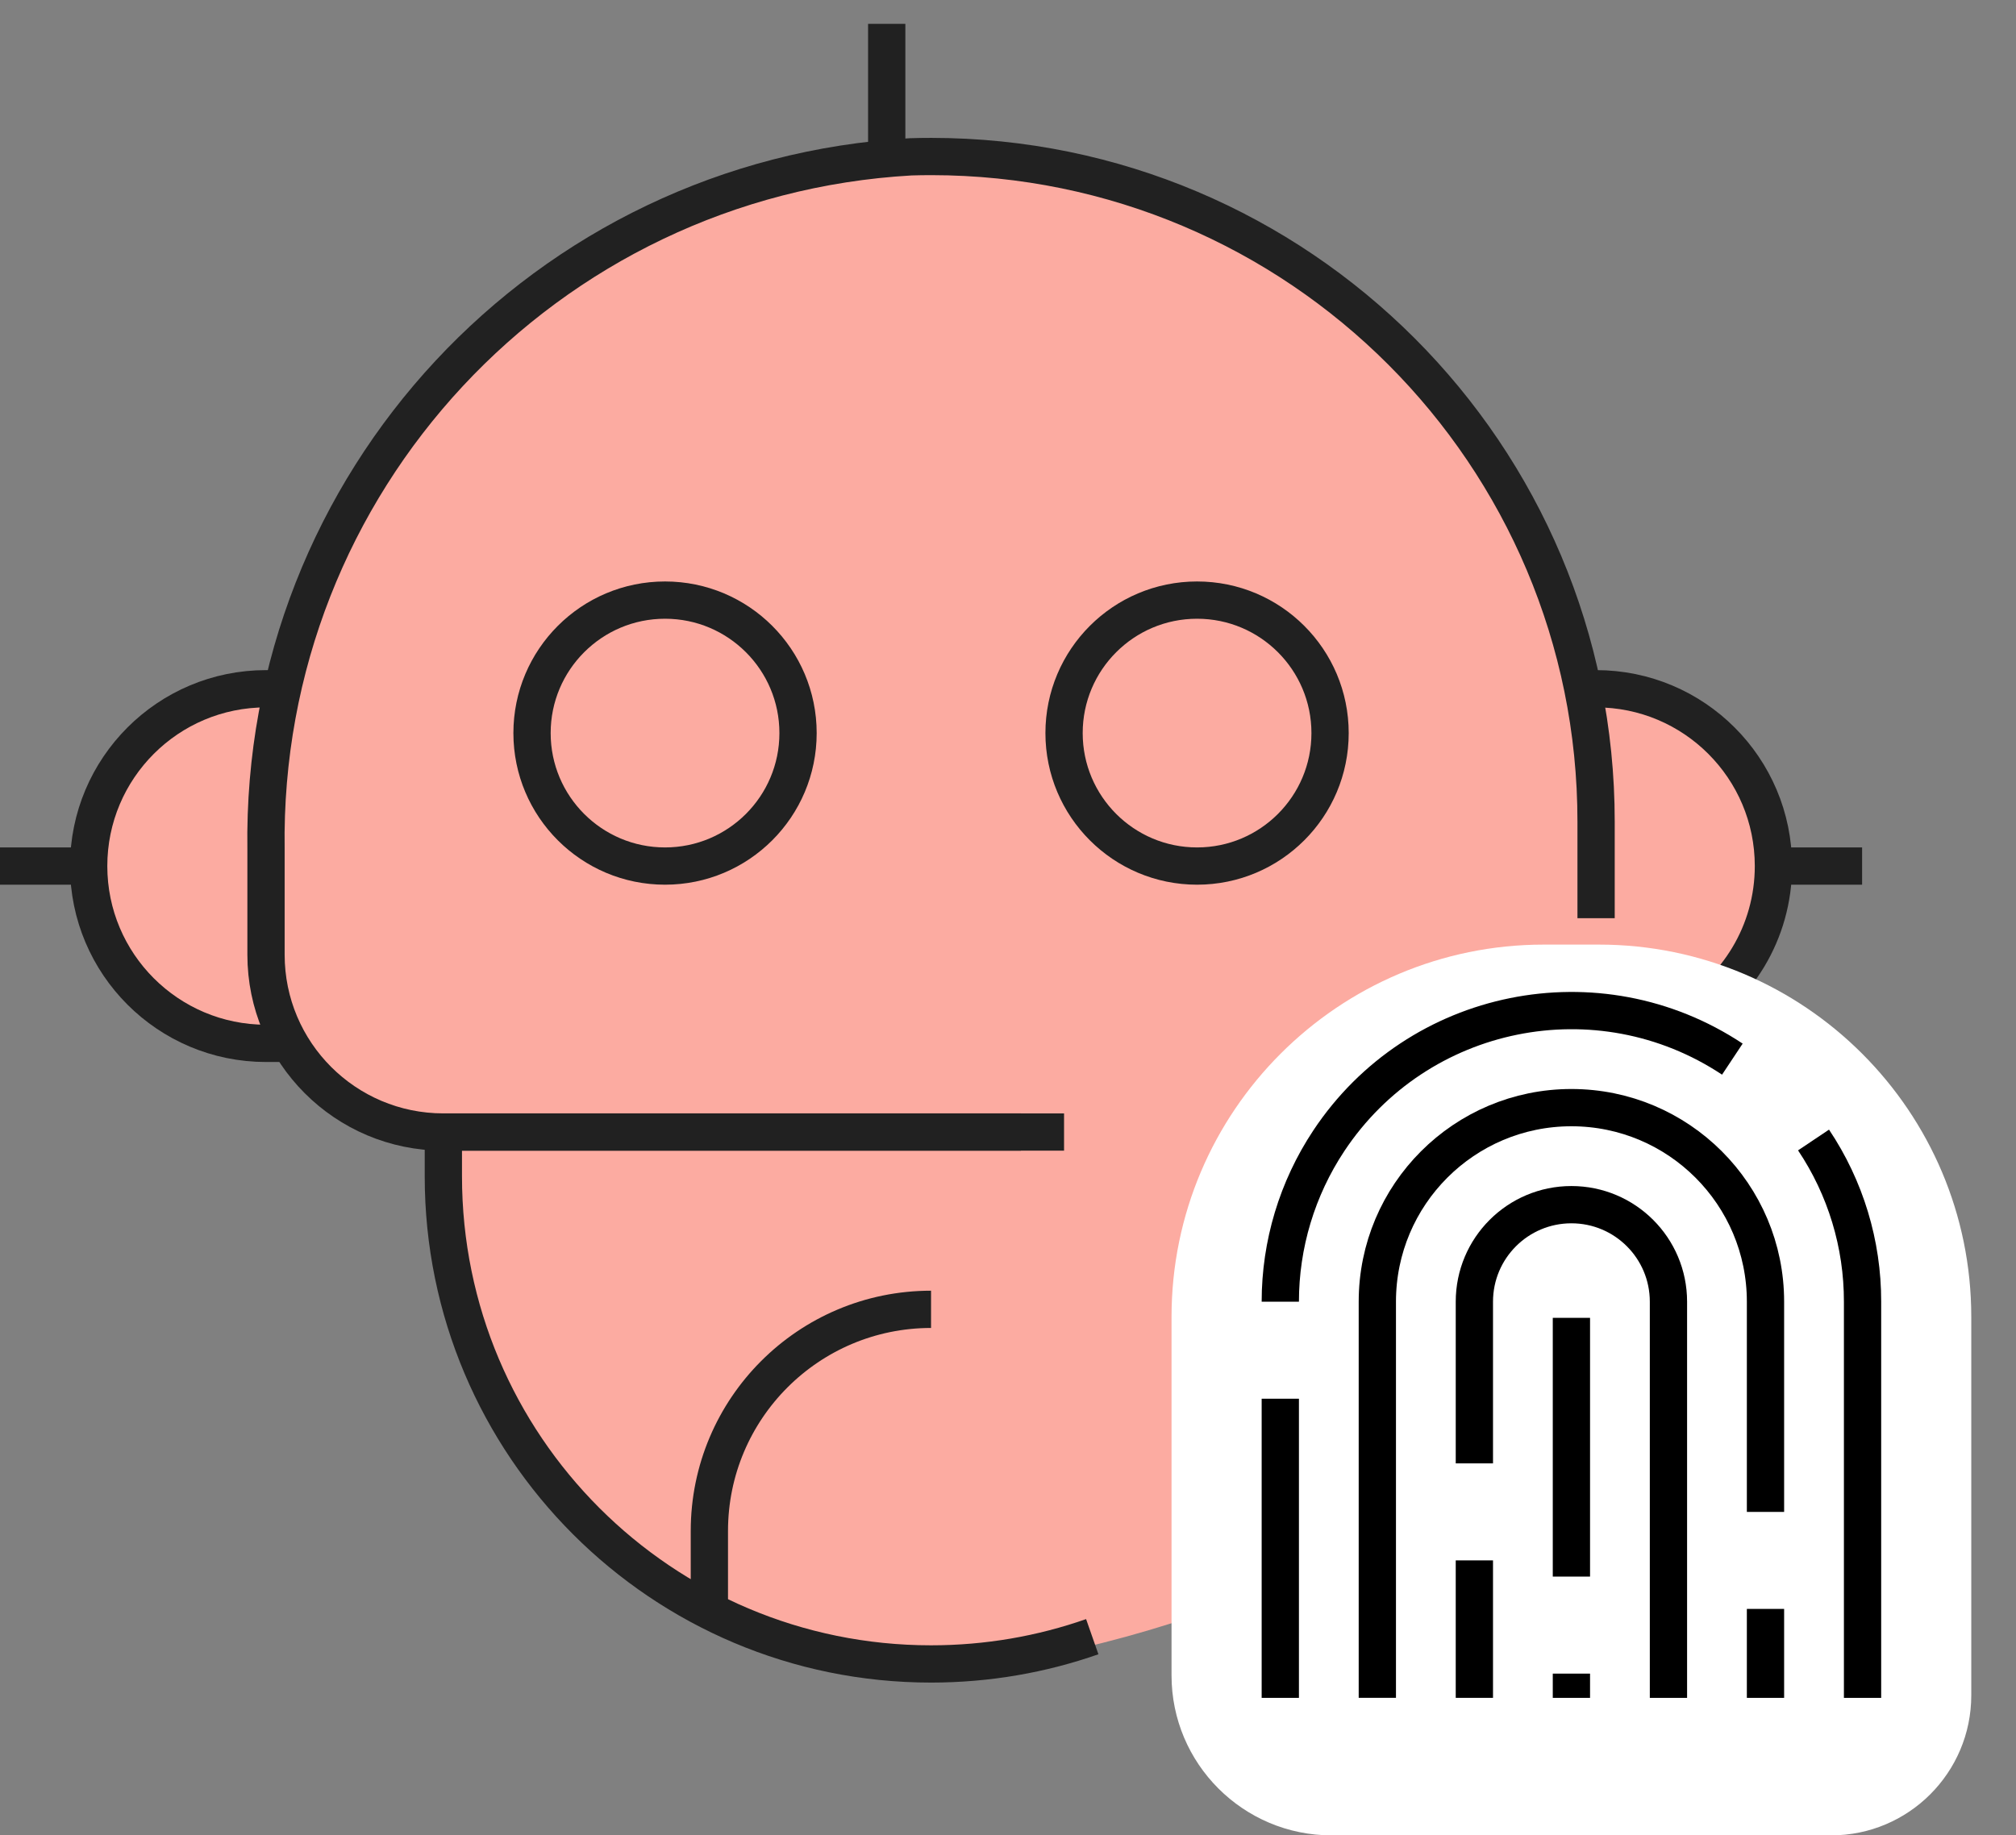
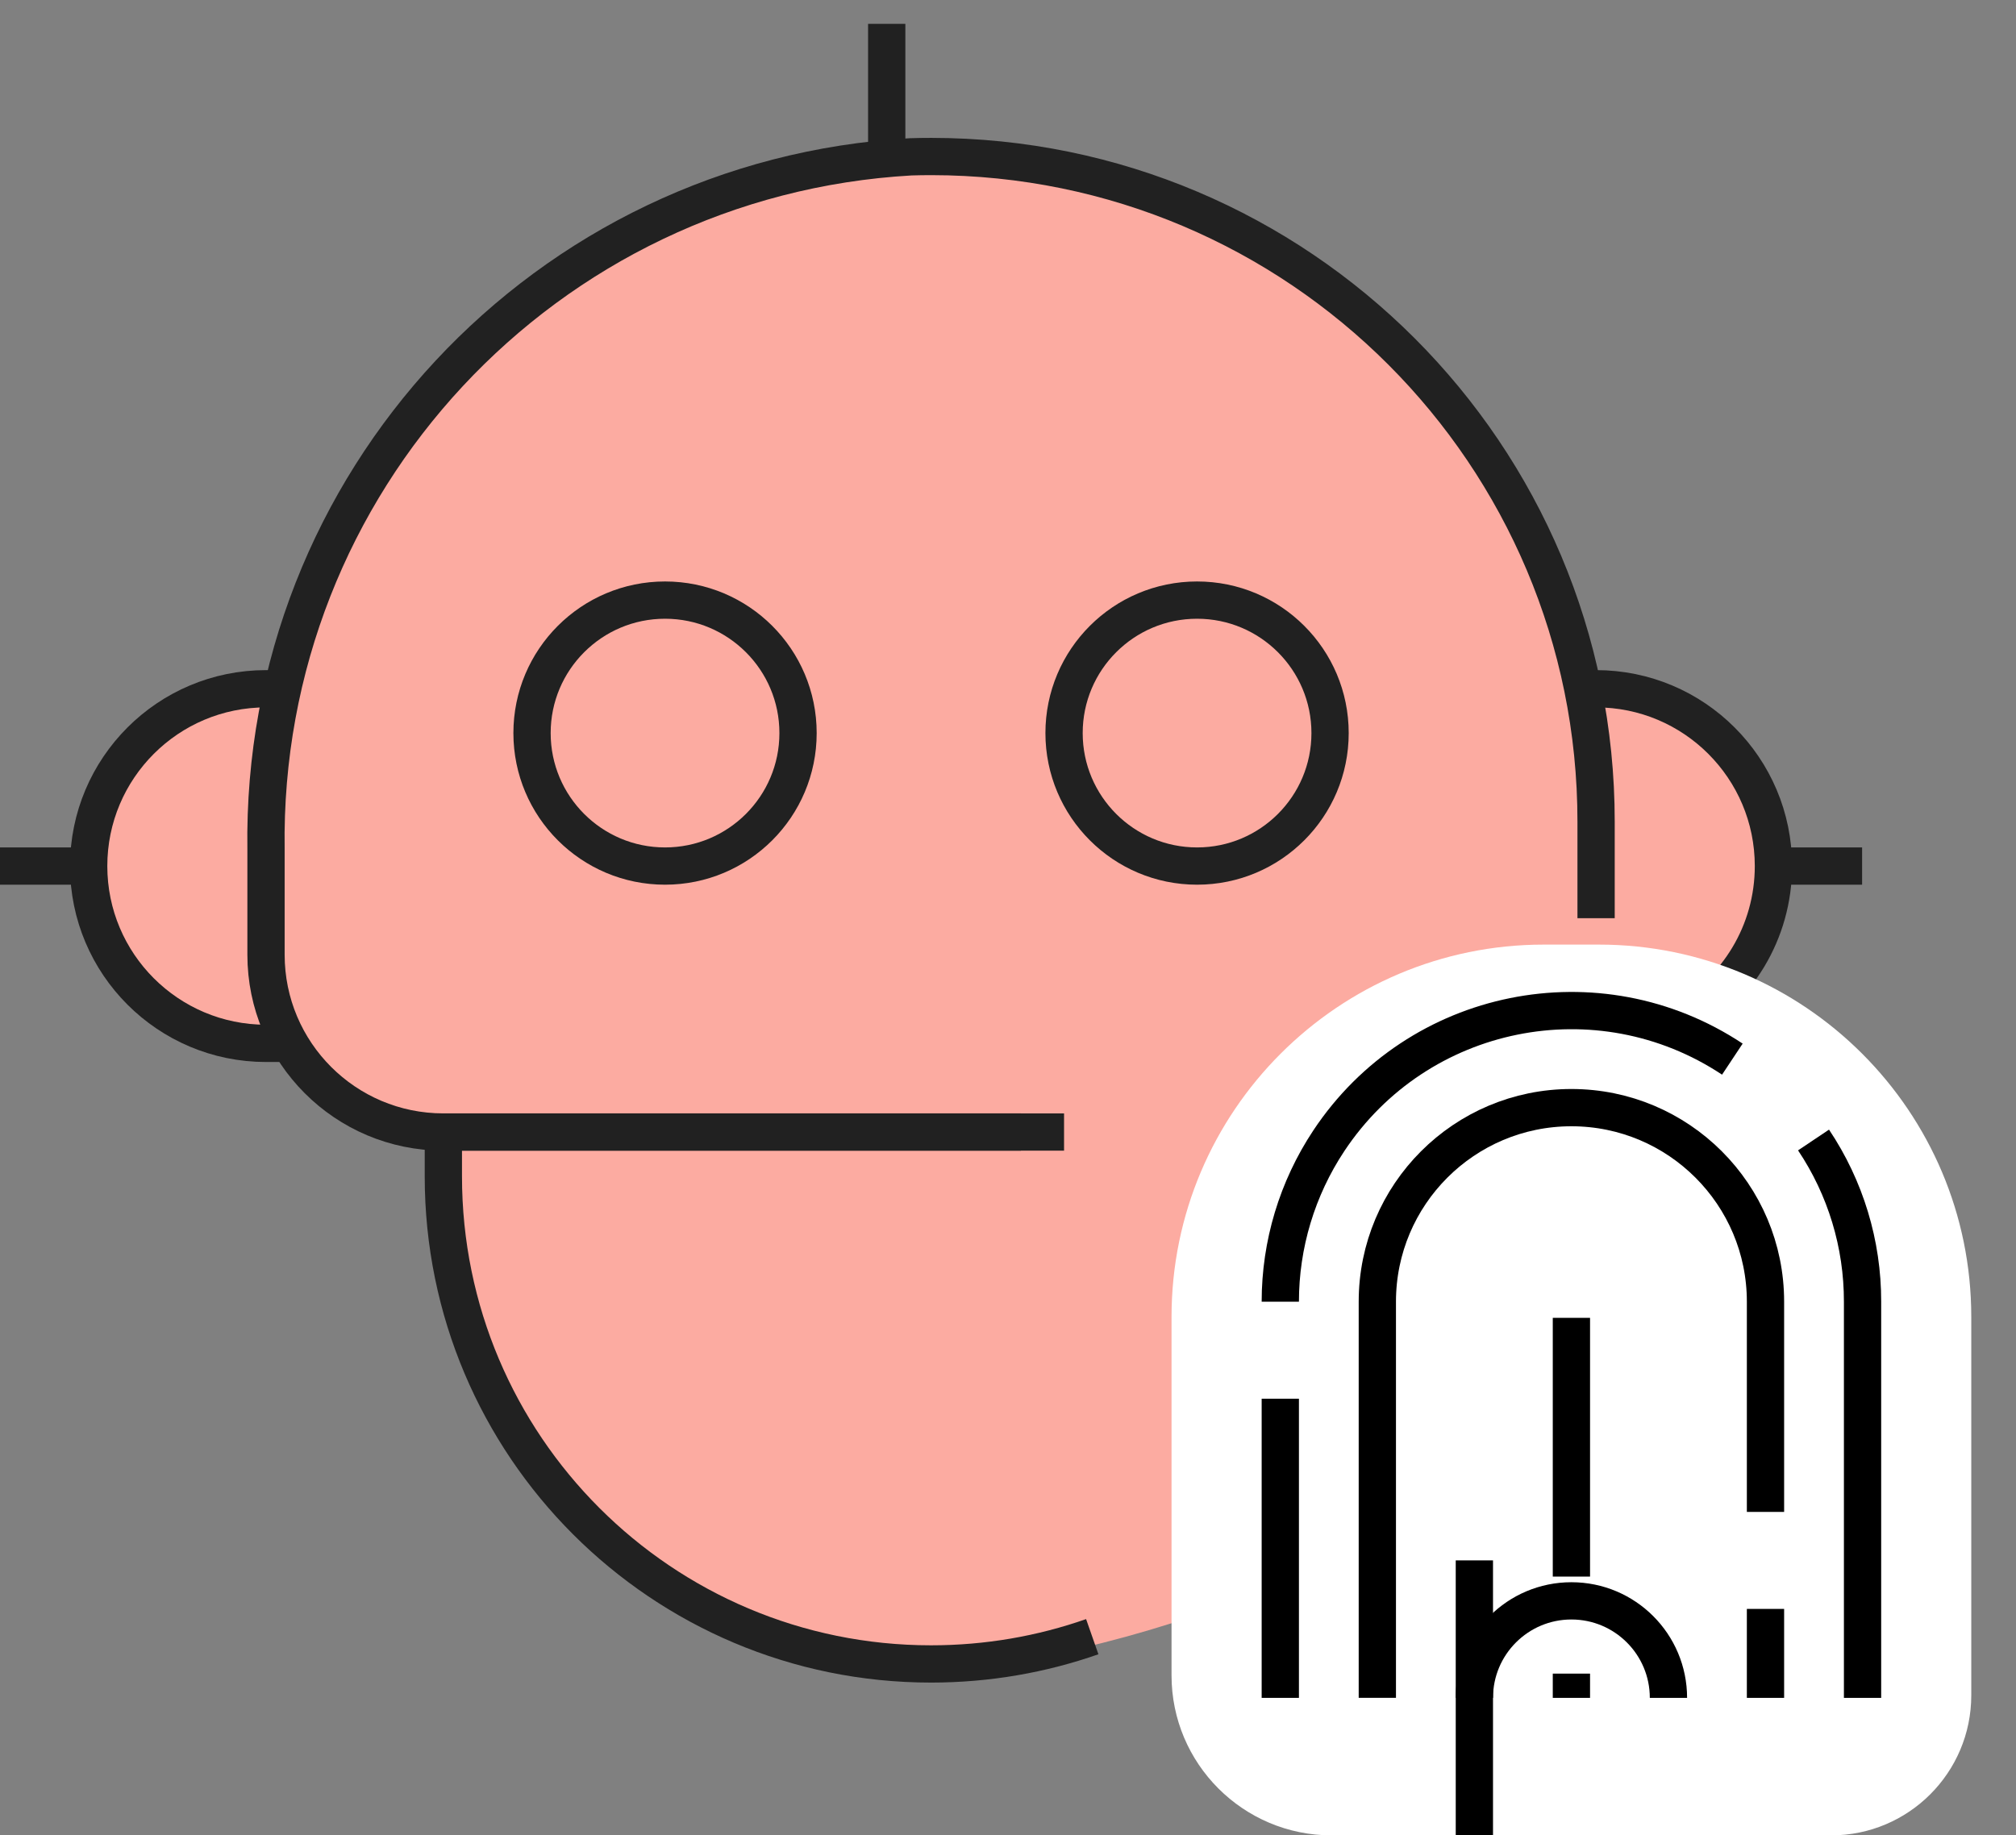
<svg xmlns="http://www.w3.org/2000/svg" id="b" width="108.176" height="98.502" viewBox="0 0 108.176 98.502">
  <rect x="0" y="0" width="108.176" height="98.502" fill="#808080" stroke="none" />
  <defs>
    <style>.d,.e,.f{fill:none;}.g{fill:#fff;}.h{fill:#fcaba1;}.e{stroke:#000;}.e,.f{stroke-width:2px;}.f{stroke:#212121;}</style>
  </defs>
  <g id="c">
    <rect class="d" width="108.176" height="92" />
    <circle class="h" cx="85.51" cy="46.58" r="9.122" />
    <path class="h" d="m69.856,84.075l7.548-10.737s10.104-19.72,8.24-26.857-30.864,0-30.864,0l-14.333,39.901c0,7.146,23.515,1.735,29.408-2.306Z" />
    <path class="h" d="m85.644,49.28v-5.178c.009-19.708-15.96-35.693-35.668-35.702-.37-0-.741.005-1.111.017C29.237,9.532,13.98,25.925,14.274,45.582v5.657c0,5.256,4.261,9.516,9.516,9.516h30.99" />
    <path class="h" d="m54.78,60.755h-30.99v2.379c0,14.453,11.716,26.169,26.169,26.169,3.031,0,5.942-.515,8.65-1.463" />
    <path class="h" d="m90.295,54.785c2.903-1.63,4.865-4.738,4.865-8.304,0-5.256-4.261-9.516-9.516-9.516h-.714" />
    <path class="h" d="m15.268,36.965h-.994c-5.256,0-9.516,4.261-9.516,9.516s4.261,9.516,9.516,9.516h1.275" />
    <path class="f" d="m85.644,49.28v-5.178c.009-19.708-15.96-35.693-35.668-35.702-.37-0-.741.005-1.111.017C29.237,9.532,13.98,25.925,14.274,45.582v5.657c0,5.256,4.261,9.516,9.516,9.516h30.99" />
    <path class="f" d="m57.096,60.755H23.79v2.379c0,14.453,11.716,26.169,26.169,26.169,3.031,0,5.942-.515,8.65-1.463" />
    <circle class="f" cx="35.685" cy="39.344" r="7.137" />
    <circle class="f" cx="64.233" cy="39.344" r="7.137" />
-     <path class="f" d="m38.064,86.382v-4.216c0-6.569,5.326-11.895,11.895-11.895" />
    <path class="f" d="m90.295,54.785c2.903-1.63,4.865-4.738,4.865-8.304,0-5.256-4.261-9.516-9.516-9.516h-.714" />
    <path class="f" d="m95.16,46.481h4.758" />
    <path class="f" d="m15.268,36.965h-.994c-5.256,0-9.516,4.261-9.516,9.516s4.261,9.516,9.516,9.516h1.275" />
    <path class="f" d="m4.758,46.481H0" />
    <path class="f" d="m47.58,8.498V1.28" />
    <path class="g" d="m82.842,50.696h2.955c11.027,0,19.979,8.952,19.979,19.979v20.313c0,4.148-3.367,7.515-7.515,7.515h-26.814c-4.738,0-8.584-3.846-8.584-8.584v-19.244c0-11.027,8.952-19.979,19.979-19.979Z" />
    <path class="e" d="m68.699,75.068v16.056" />
    <path class="e" d="m92.956,56.843c-7.189-4.769-16.884-2.808-21.653,4.381-1.698,2.56-2.604,5.564-2.604,8.637" />
    <path class="e" d="m99.942,91.124v-21.263c.005-3.09-.91-6.111-2.63-8.678" />
    <path class="e" d="m94.734,81.144v-11.284c0-5.752-4.663-10.414-10.414-10.414s-10.414,4.663-10.414,10.414v21.263" />
    <path class="e" d="m94.734,91.124v-4.775" />
    <path class="e" d="m79.113,83.745v7.378" />
-     <path class="e" d="m89.527,91.124v-21.263c0-2.876-2.331-5.207-5.207-5.207s-5.207,2.331-5.207,5.207v8.678" />
+     <path class="e" d="m89.527,91.124c0-2.876-2.331-5.207-5.207-5.207s-5.207,2.331-5.207,5.207v8.678" />
    <path class="e" d="m84.32,70.728v13.887" />
    <path class="e" d="m84.32,89.822v1.302" />
  </g>
</svg>